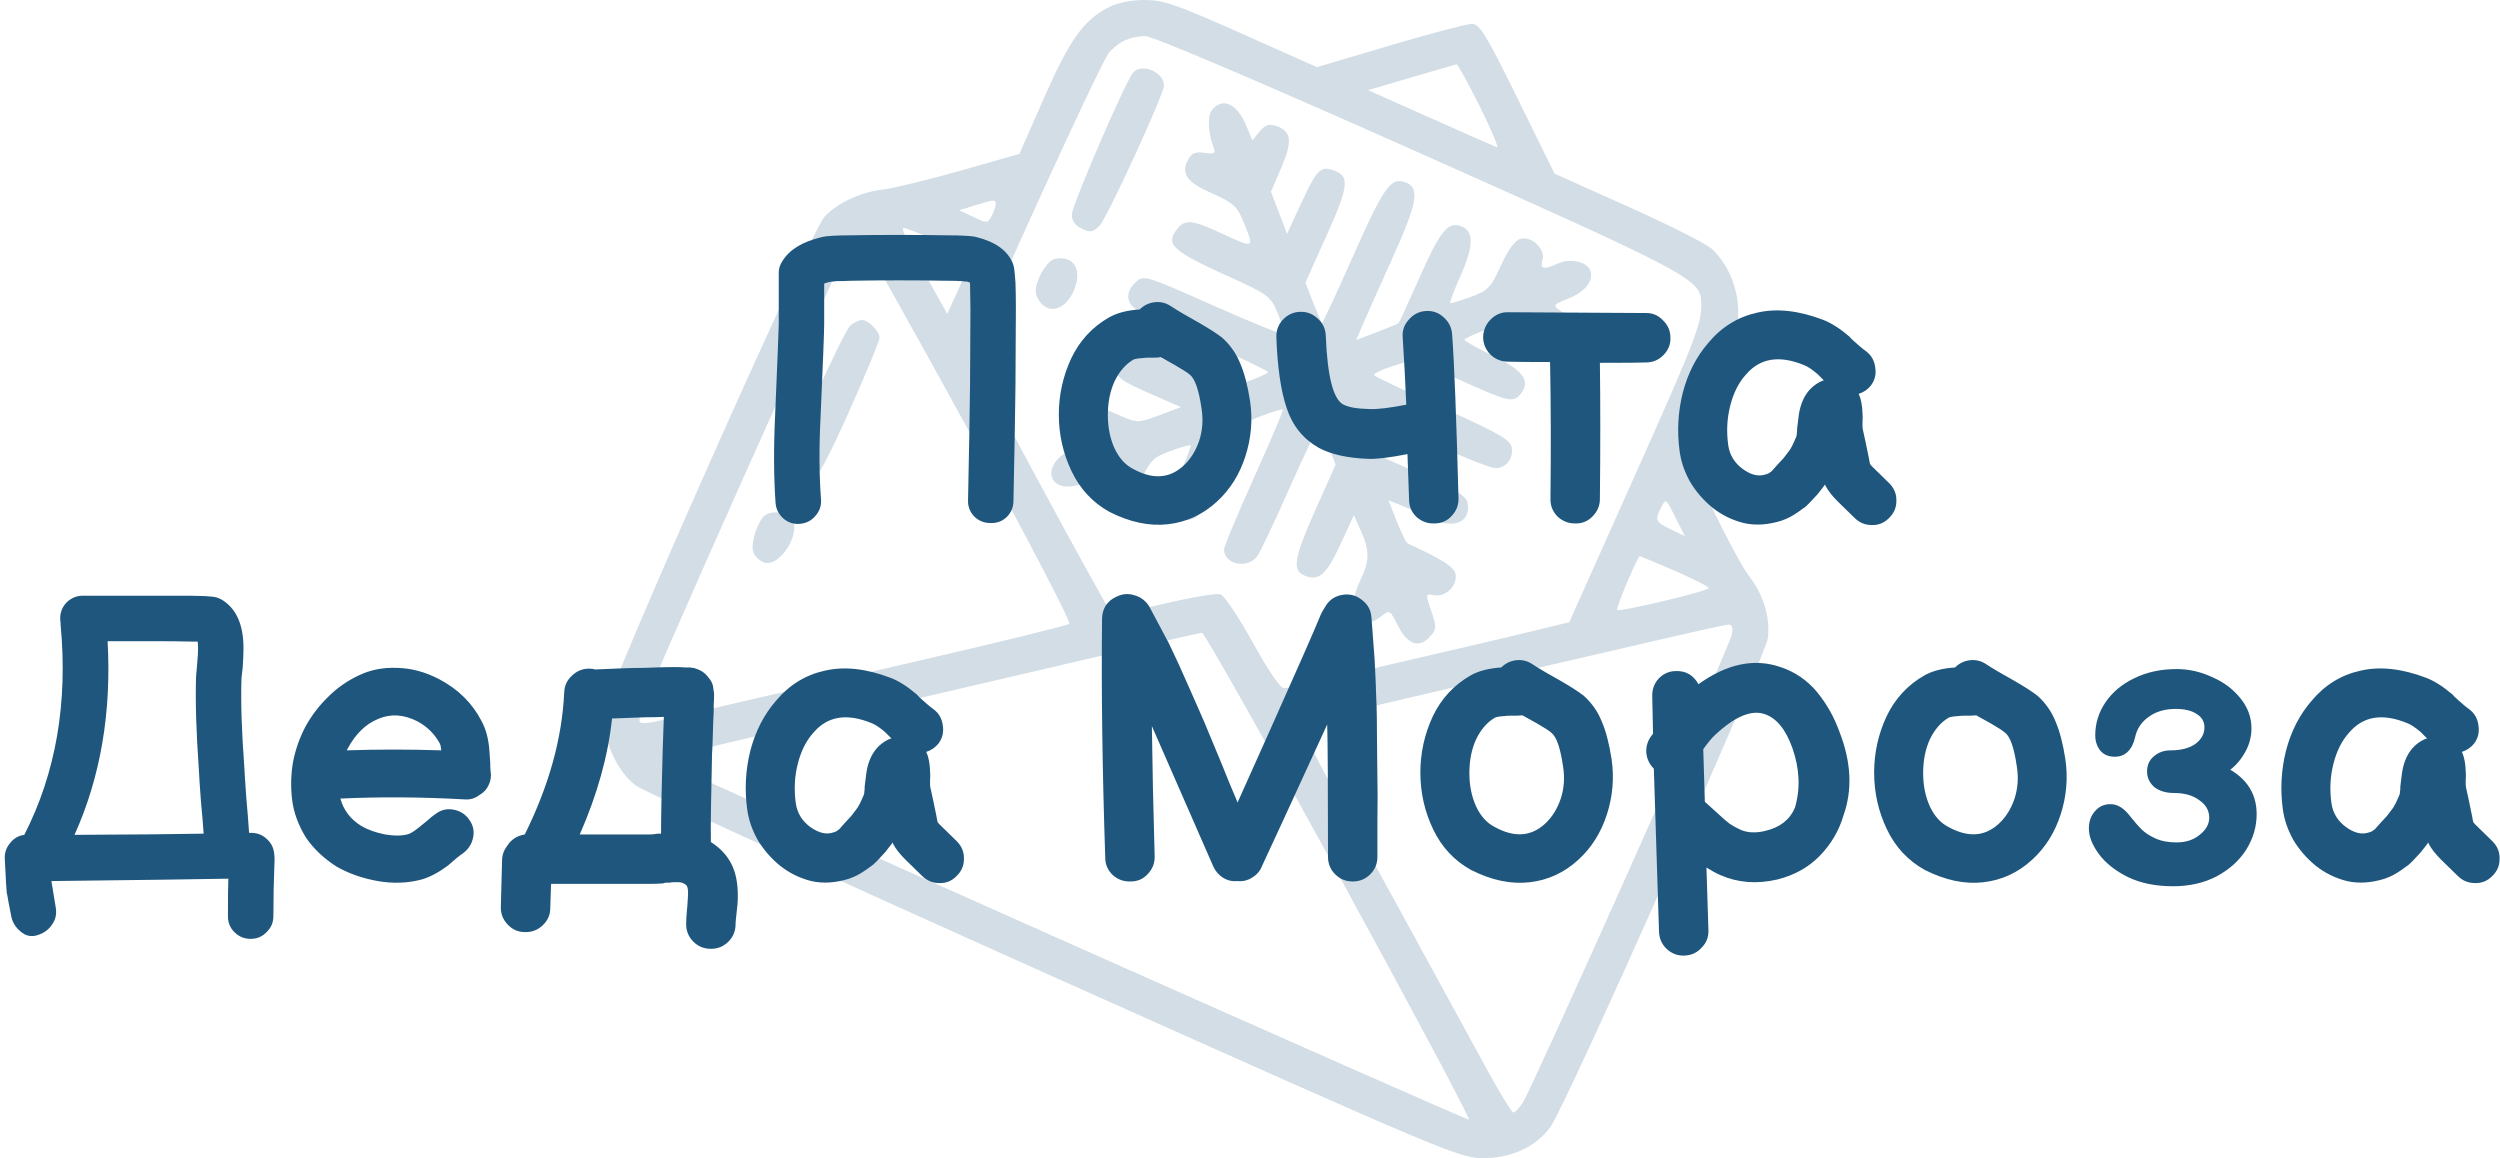
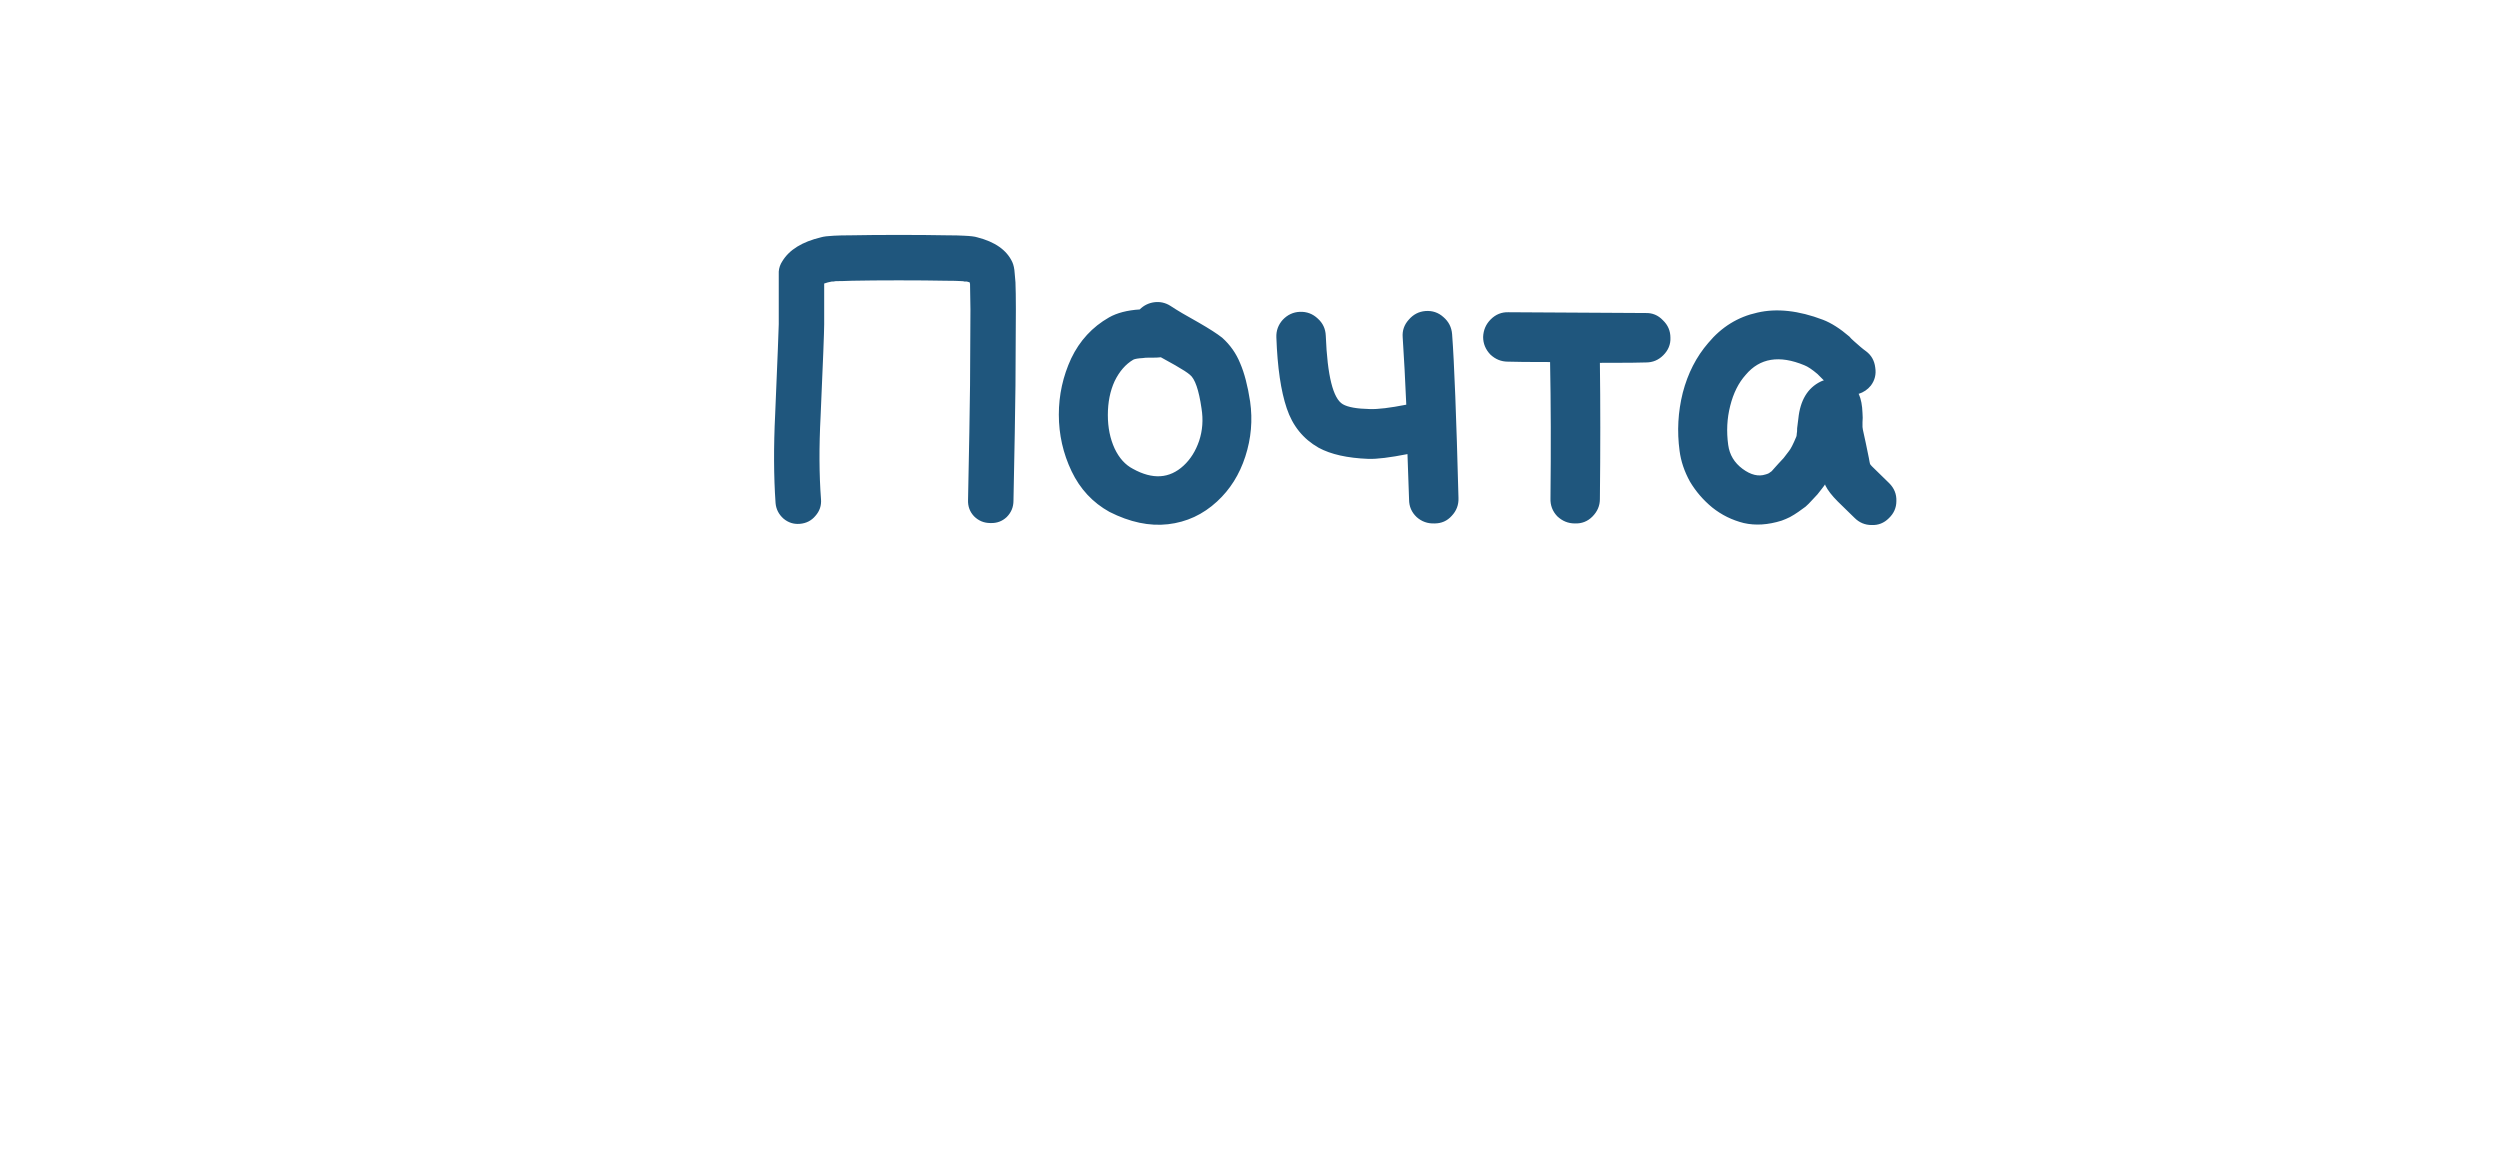
<svg xmlns="http://www.w3.org/2000/svg" width="803" height="372" viewBox="0 0 803 372" fill="none">
-   <path fill-rule="evenodd" clip-rule="evenodd" d="M355.847 2.458C347.874 6.715 343.525 12.864 335.354 31.441L327.435 49.441L308.506 54.825C298.096 57.786 286.826 60.523 283.462 60.907C276.425 61.709 268.965 65.193 264.854 69.595C260.328 74.443 194.982 221.493 194.118 228.774C193.19 236.602 197.834 247.466 204.173 252.296C206.559 254.113 266.995 281.785 338.476 313.789C462.861 369.48 468.772 371.979 476.161 372C485.318 372.027 493.014 368.547 497.866 362.186C502.751 355.785 567.139 211.019 567.853 204.835C568.615 198.237 566.387 190.957 561.808 185.075C559.881 182.601 554.489 172.633 549.824 162.925L541.343 145.275L549.877 126.284C557.155 110.086 558.399 106.253 558.341 100.222C558.265 92.459 555.056 84.806 549.833 79.937C548.106 78.327 536.034 72.233 523.008 66.395L499.323 55.781L487.482 31.718C477.214 10.852 475.247 7.659 472.684 7.679C471.058 7.692 459.214 10.824 446.366 14.637L423.003 21.572L398.755 10.759C377.663 1.355 373.584 -0.046 367.428 0.001C363.07 0.033 358.62 0.978 355.847 2.458ZM455.398 48.879C541.54 87.283 546.085 89.671 546.433 96.707C546.776 103.611 544.933 108.452 525.034 152.934L504.043 199.861L490.102 203.237C482.434 205.093 469.212 208.198 460.72 210.136C452.227 212.073 438.344 215.327 429.869 217.366C421.394 219.405 413.563 221.074 412.465 221.074C411.251 221.074 407.3 215.312 402.369 206.347C397.913 198.246 393.237 191.293 391.979 190.893C390.72 190.495 382.51 191.875 373.735 193.963C364.958 196.051 357.416 197.364 356.973 196.882C355.157 194.9 312.097 115.181 312.097 113.801C312.097 110.78 353.548 19.771 356.261 16.835C359.623 13.198 362.941 11.703 367.897 11.593C370.084 11.545 405.673 26.709 455.398 48.879ZM475.28 34.137C479.009 41.63 481.51 47.56 480.837 47.315C480.164 47.068 470.569 42.838 459.513 37.914L439.412 28.961L453.282 24.871C460.911 22.621 467.456 20.72 467.825 20.645C468.195 20.572 471.549 26.642 475.28 34.137ZM363.897 23.404C361.18 26.835 344.266 66.08 344.266 68.952C344.266 70.962 345.377 72.498 347.537 73.482C350.302 74.74 351.176 74.587 353.18 72.49C355.672 69.882 373.862 30.289 373.862 27.472C373.862 23.074 366.53 20.079 363.897 23.404ZM389.294 35.307C387.759 37.154 388.042 42.955 389.893 47.617C390.545 49.26 389.967 49.545 386.9 49.095C383.99 48.668 382.752 49.183 381.626 51.286C379.212 55.792 381.188 58.574 389.302 62.089C395.367 64.717 397.32 66.299 398.761 69.746C403.129 80.189 403.336 80.022 392.338 74.945C382.076 70.207 380.147 70.204 377.172 74.916C374.798 78.677 377.958 81.279 393.292 88.195C407.533 94.618 408.034 94.983 410.445 100.713C411.81 103.961 412.638 106.906 412.284 107.26C411.93 107.613 401.699 103.476 389.547 98.067C367.994 88.474 367.388 88.289 364.866 90.569C361.577 93.543 361.567 97.005 364.839 99.295C366.247 100.28 376.38 105.079 387.358 109.961C398.337 114.843 407.318 119.14 407.318 119.512C407.318 119.885 404.45 121.207 400.945 122.451L394.57 124.713L380.241 118.253C372.359 114.7 364.92 111.793 363.709 111.793C360.692 111.793 358.421 114.321 358.421 117.679C358.421 121.234 359.67 122.189 370.492 126.91L379.345 130.773L372.422 133.366C366.035 135.759 365.149 135.809 360.994 134.009C350.378 129.413 349.399 129.171 347.129 130.592C343.805 132.671 343.569 138.334 346.723 140.302C349.201 141.849 349.053 142.071 343.907 144.541C334.119 149.24 336.507 158.75 346.708 155.697C352.942 153.83 353.69 153.847 352.936 155.827C352.601 156.711 352.809 158.736 353.401 160.327C354.199 162.472 355.506 163.219 358.459 163.219C362.098 163.219 362.758 162.525 366.091 155.184C369.421 147.848 370.272 146.952 375.863 144.886C379.23 143.641 382.181 142.818 382.42 143.056C382.658 143.295 380.997 147.669 378.726 152.775C374.189 162.976 374.592 166.102 380.535 166.82C384.73 167.327 385.689 166.009 393.005 149.684C399.136 136.006 399.257 135.848 405.433 133.505C408.864 132.204 411.85 131.32 412.069 131.539C412.289 131.759 408.125 141.579 402.817 153.361C397.508 165.144 393.164 175.537 393.164 176.458C393.164 181.36 400.86 182.88 403.879 178.574C404.899 177.12 409.669 167.004 414.481 156.095C419.292 145.187 423.536 136.568 423.911 136.943C424.287 137.317 425.585 140.234 426.798 143.424L429.001 149.225L422.663 163.435C415.534 179.421 414.908 183.337 419.221 184.965C423.73 186.666 426.067 184.552 430.644 174.629L434.881 165.446L437.089 170.44C440.054 177.146 439.99 180.118 436.735 186.811C432.172 196.194 436.689 203.577 443.581 198.003C446.332 195.776 446.421 195.826 449.045 201.014C452.103 207.064 455.843 208.324 459.325 204.48C461.471 202.109 461.502 201.487 459.724 196.274C457.818 190.684 457.827 190.636 460.666 191.178C464.263 191.866 468.063 188.229 467.543 184.593C467.2 182.183 463.616 179.847 452.13 174.548C451.653 174.327 450.078 171.131 448.629 167.444L445.995 160.739L449.132 161.931C450.856 162.587 454.58 164.302 457.407 165.742C466.155 170.2 472.398 168.416 471.435 161.732C471.094 159.366 468.099 157.521 455.551 151.943L440.089 145.068L437.348 138.112L434.607 131.155L438.657 132.909C440.883 133.873 450.598 138.195 460.246 142.512C469.894 146.83 478.943 150.363 480.356 150.363C483.739 150.363 486.113 147.359 485.589 143.74C485.242 141.339 481.438 139.149 463.691 131.134C451.878 125.8 441.839 121.047 441.381 120.573C440.923 120.098 443.639 118.745 447.417 117.566L454.286 115.421L468.752 121.964C484.457 129.067 486.01 129.439 488.326 126.649C491.795 122.473 489.392 119.04 479.727 114.364C474.61 111.889 470.412 109.544 470.398 109.155C470.382 108.764 473.185 107.433 476.623 106.198C482.851 103.959 482.905 103.965 490.443 107.294C496.428 109.939 498.619 110.362 500.919 109.315C504.626 107.627 504.782 102.322 501.198 99.813C498.664 98.042 498.756 97.899 503.707 95.92C509.215 93.718 512.02 90.092 510.757 86.805C509.685 84.015 504.303 82.879 500.454 84.631C495.882 86.712 494.535 86.428 495.442 83.574C496.532 80.144 492.045 75.752 488.419 76.7C486.619 77.169 484.463 80.099 482.102 85.281C478.826 92.472 477.982 93.346 472.312 95.414C468.9 96.658 465.949 97.52 465.757 97.327C465.564 97.134 467.151 93.021 469.283 88.187C473.524 78.566 473.421 73.956 468.929 72.531C464.921 71.26 462.372 74.582 455.629 89.869C452.371 97.255 449.499 103.506 449.247 103.758C448.995 104.008 445.819 105.342 442.19 106.72L435.591 109.224L437.372 105.045C438.352 102.746 442.756 92.874 447.16 83.107C455.565 64.471 456.243 60.079 450.974 58.409C446.61 57.024 444.235 60.52 434.316 82.922C429.156 94.575 424.781 103.956 424.593 103.769C424.407 103.581 423.135 100.587 421.77 97.113L419.288 90.799L426.166 75.489C433.404 59.377 433.654 56.403 427.92 54.585C424.071 53.365 422.839 54.689 417.907 65.356L413.387 75.131L410.805 68.344L408.224 61.558L411.598 53.744C415.28 45.22 414.811 41.998 409.651 40.363C407.596 39.711 406.218 40.231 404.553 42.284L402.273 45.098L400.242 40.242C397.32 33.255 392.721 31.182 389.294 35.307ZM319.817 65.594C319.817 66.347 319.225 68.068 318.503 69.416C317.245 71.765 316.994 71.777 312.637 69.701L308.084 67.532L312.986 66.013C319.444 64.01 319.817 63.987 319.817 65.594ZM300.826 77.301C305.964 79.545 310.641 81.783 311.22 82.277C311.801 82.769 310.474 87.141 308.274 91.99L304.272 100.808L301.383 95.694C292.224 79.475 289.121 73.223 290.234 73.223C290.923 73.223 295.689 75.059 300.826 77.301ZM310.738 137.594C329.365 171.584 344.095 199.836 343.471 200.377C342.847 200.919 320.332 206.429 293.438 212.623C266.545 218.818 237.592 225.511 229.099 227.498C202.634 233.691 204.887 233.563 205.93 228.82C207.01 223.906 270.989 80.737 273.404 77.83C274.335 76.71 275.494 75.794 275.983 75.794C276.471 75.794 292.11 103.605 310.738 137.594ZM338.779 83.201C336.243 83.763 332.685 89.793 332.685 93.53C332.685 94.87 333.698 96.86 334.937 97.952C338.193 100.822 342.682 98.675 344.996 93.142C347.742 86.576 344.798 81.867 338.779 83.201ZM273.314 104.4C270.782 106.479 252.905 146.513 252.905 150.106C252.905 153.32 257.128 155.972 260.53 154.893C262.117 154.389 266.177 146.818 272.706 132.187C278.092 120.114 282.501 109.47 282.501 108.535C282.501 106.389 278.97 102.793 276.865 102.793C275.988 102.793 274.391 103.517 273.314 104.4ZM538.432 166.743L541.185 172.197L536.66 170.041C531.754 167.704 531.42 166.957 533.527 163.025C535.16 159.977 534.928 159.801 538.432 166.743ZM245.754 165.488C243.458 167.084 241.043 174.453 241.916 177.201C242.37 178.632 243.981 180.194 245.497 180.675C250.627 182.301 257.71 170.668 254.177 166.417C252.499 164.396 248.036 163.905 245.754 165.488ZM537.999 183.363C543.974 185.956 548.864 188.45 548.864 188.907C548.864 189.829 520.196 196.666 519.426 195.928C518.91 195.433 525.979 178.647 526.703 178.647C526.939 178.647 532.021 180.769 537.999 183.363ZM556.195 204.039C555.375 208.105 492.243 349.417 489.112 354.192C487.972 355.93 486.619 357.347 486.104 357.34C485.589 357.333 481.766 351.113 477.609 343.519C473.45 335.926 463.101 316.984 454.611 301.428C446.122 285.871 434.256 264.272 428.244 253.43C422.231 242.588 417.813 233.266 418.427 232.714C419.041 232.163 437.783 227.511 460.076 222.378C482.37 217.244 512.48 210.269 526.989 206.88C541.497 203.491 554.164 200.669 555.137 200.61C556.394 200.534 556.701 201.527 556.195 204.039ZM430.069 281.216C453.551 324.153 472.348 359.434 471.84 359.62C471 359.928 226.366 251.048 216.853 246.133C214.61 244.974 212.973 243.842 213.217 243.618C213.46 243.393 234.214 238.443 259.339 232.619C284.463 226.794 322.97 217.819 344.909 212.673C366.849 207.528 385.379 203.28 386.086 203.234C386.794 203.188 406.586 238.28 430.069 281.216Z" fill="#1F567D" fill-opacity="0.2" />
-   <path d="M249.112 161.6C248.515 153.067 248.472 143.552 248.984 133.056C249.752 114.795 250.136 105.152 250.136 104.128V87.232C250.221 86.037 250.605 84.928 251.288 83.904C253.507 80.235 257.645 77.675 263.704 76.224C264.557 75.968 265.923 75.797 267.8 75.712C269.251 75.627 271.085 75.584 273.304 75.584C277.656 75.499 282.776 75.456 288.664 75.456C294.637 75.456 299.8 75.499 304.152 75.584C306.456 75.584 308.291 75.627 309.656 75.712C311.704 75.797 313.112 75.968 313.88 76.224C319.597 77.675 323.352 80.32 325.144 84.16C325.571 85.099 325.827 86.293 325.912 87.744C325.997 88.512 326.083 89.493 326.168 90.688C326.253 92.821 326.296 95.68 326.296 99.264C326.296 105.323 326.253 113.515 326.168 123.84C326.083 131.947 325.869 144.277 325.528 160.832C325.528 162.88 324.803 164.629 323.352 166.08C321.901 167.445 320.152 168.085 318.104 168C316.056 168 314.307 167.275 312.856 165.824C311.491 164.373 310.851 162.624 310.936 160.576C311.277 144.107 311.491 131.819 311.576 123.712C311.661 113.472 311.704 105.365 311.704 99.392C311.619 95.893 311.576 93.163 311.576 91.2L311.448 90.688C311.192 90.603 310.893 90.517 310.552 90.432H310.296C310.211 90.432 310.04 90.432 309.784 90.432C309.528 90.347 309.272 90.304 309.016 90.304C307.736 90.219 305.987 90.176 303.768 90.176C299.587 90.091 294.552 90.048 288.664 90.048C282.947 90.048 277.955 90.091 273.688 90.176C271.555 90.261 269.805 90.304 268.44 90.304C268.099 90.389 267.843 90.432 267.672 90.432H267.16C266.221 90.603 265.411 90.816 264.728 91.072V104.128C264.728 106.432 264.344 116.288 263.576 133.696C263.064 143.595 263.107 152.469 263.704 160.32C263.875 162.368 263.277 164.16 261.912 165.696C260.632 167.232 258.968 168.085 256.92 168.256C254.957 168.427 253.208 167.872 251.672 166.592C250.136 165.227 249.283 163.563 249.112 161.6ZM356.352 164.416C350.976 161.429 346.923 157.077 344.192 151.36C341.461 145.643 340.096 139.584 340.096 133.184C340.096 126.869 341.419 120.853 344.064 115.136C346.795 109.419 350.848 105.024 356.224 101.952C358.784 100.501 362.069 99.648 366.08 99.392C367.36 98.112 368.896 97.344 370.688 97.088C372.565 96.832 374.315 97.216 375.936 98.24C377.984 99.605 381.013 101.397 385.024 103.616C388.437 105.579 390.955 107.2 392.576 108.48C395.136 110.784 397.056 113.515 398.336 116.672C399.701 119.829 400.768 123.925 401.536 128.96C402.389 134.933 401.877 140.821 400 146.624C398.123 152.427 395.093 157.248 390.912 161.088C386.389 165.269 381.141 167.701 375.168 168.384C369.195 169.067 362.923 167.744 356.352 164.416ZM363.904 150.592C370.219 154.091 375.637 153.749 380.16 149.568C382.379 147.52 384.043 144.875 385.152 141.632C386.261 138.304 386.517 134.805 385.92 131.136C385.067 125.248 383.829 121.664 382.208 120.384C381.44 119.701 379.861 118.677 377.472 117.312L372.864 114.752C372.181 114.837 371.371 114.88 370.432 114.88H369.024C368.171 114.88 367.531 114.923 367.104 115.008C365.568 115.093 364.544 115.264 364.032 115.52C361.557 116.971 359.552 119.275 358.016 122.432C356.565 125.589 355.84 129.216 355.84 133.312C355.84 137.323 356.565 140.907 358.016 144.064C359.467 147.136 361.429 149.312 363.904 150.592ZM452.08 145.856C446.448 146.965 442.267 147.477 439.536 147.392C432.795 147.136 427.461 145.941 423.536 143.808C418.587 140.992 415.173 136.768 413.296 131.136C411.419 125.589 410.309 117.995 409.968 108.352C409.883 106.219 410.565 104.341 412.016 102.72C413.552 101.099 415.387 100.245 417.52 100.16C419.739 100.075 421.659 100.8 423.28 102.336C424.901 103.787 425.755 105.621 425.84 107.84C426.352 120.725 428.187 128.064 431.344 129.856C432.965 130.795 435.867 131.307 440.048 131.392C442.608 131.477 446.491 131.008 451.696 129.984C451.355 122.048 450.971 114.837 450.544 108.352C450.373 106.219 451.013 104.341 452.464 102.72C453.915 101.013 455.707 100.075 457.84 99.904C460.059 99.733 461.979 100.373 463.6 101.824C465.307 103.275 466.245 105.109 466.416 107.328C467.099 116.373 467.781 133.909 468.464 159.936C468.549 162.155 467.824 164.075 466.288 165.696C464.837 167.317 463.003 168.128 460.784 168.128C458.565 168.213 456.645 167.531 455.024 166.08C453.403 164.544 452.592 162.667 452.592 160.448L452.08 145.856ZM513.885 160.32C513.885 162.453 513.074 164.331 511.453 165.952C509.917 167.488 508.04 168.213 505.821 168.128C503.688 168.128 501.81 167.36 500.189 165.824C498.653 164.203 497.928 162.283 498.013 160.064C498.184 143.936 498.141 129.344 497.885 116.288C491.058 116.288 486.536 116.245 484.317 116.16C482.184 116.16 480.306 115.392 478.685 113.856C477.149 112.235 476.381 110.357 476.381 108.224C476.466 106.005 477.277 104.128 478.813 102.592C480.434 100.971 482.354 100.203 484.573 100.288C509.149 100.459 523.784 100.544 528.477 100.544C530.696 100.459 532.573 101.227 534.109 102.848C535.73 104.384 536.541 106.261 536.541 108.48C536.626 110.613 535.858 112.491 534.237 114.112C532.701 115.648 530.866 116.416 528.733 116.416C527.282 116.501 522.333 116.544 513.885 116.544C514.056 129.685 514.056 144.277 513.885 160.32ZM572.251 167.232C567.899 168.597 563.846 168.853 560.091 168C556.336 167.061 552.966 165.397 549.979 163.008C547.078 160.619 544.688 157.845 542.811 154.688C541.019 151.445 539.91 148.16 539.483 144.832C538.63 138.517 538.971 132.288 540.507 126.144C542.128 119.915 544.859 114.581 548.699 110.144C552.966 105.024 558.214 101.781 564.443 100.416C570.672 98.965 577.712 99.733 585.563 102.72C588.208 103.744 591.024 105.536 594.011 108.096C594.352 108.523 594.864 109.035 595.547 109.632L597.595 111.424C598.192 111.936 598.79 112.405 599.387 112.832C601.094 114.112 602.075 115.861 602.331 118.08C602.672 120.213 602.203 122.133 600.923 123.84C599.899 125.12 598.576 126.016 596.955 126.528L597.083 126.656C597.766 128.192 598.15 130.197 598.235 132.672C598.32 133.696 598.32 134.677 598.235 135.616C598.235 136.469 598.235 136.981 598.235 137.152C598.235 137.323 598.278 137.621 598.363 138.048C598.96 140.693 599.6 143.723 600.283 147.136C600.454 148.16 600.582 148.8 600.667 149.056C600.838 149.312 601.051 149.568 601.307 149.824L606.811 155.2C608.432 156.821 609.2 158.741 609.115 160.96C609.115 163.093 608.304 164.928 606.683 166.464C605.147 168 603.312 168.725 601.179 168.64C599.046 168.64 597.211 167.872 595.675 166.336L590.299 161.088C588.422 159.211 587.099 157.504 586.331 155.968L586.203 155.584C586.118 155.755 585.776 156.224 585.179 156.992L583.771 158.784L581.979 160.704C581.296 161.472 580.614 162.155 579.931 162.752L577.627 164.416C576.774 165.013 575.878 165.568 574.939 166.08C574.086 166.507 573.19 166.891 572.251 167.232ZM567.131 152.384C567.472 152.299 567.814 152.171 568.155 152C568.496 151.744 568.795 151.531 569.051 151.36C569.307 151.104 569.648 150.72 570.075 150.208C570.502 149.696 570.886 149.269 571.227 148.928C571.568 148.587 572.123 147.989 572.891 147.136L574.555 144.96C575.152 144.277 575.963 142.699 576.987 140.224C577.072 139.968 577.115 139.669 577.115 139.328C577.2 138.987 577.243 138.389 577.243 137.536C577.328 136.597 577.456 135.573 577.627 134.464C578.224 128.576 580.614 124.608 584.795 122.56C585.136 122.389 585.478 122.261 585.819 122.176L583.771 120.128C582.064 118.677 580.656 117.739 579.547 117.312C571.526 113.984 565.254 115.008 560.731 120.384C558.427 122.944 556.763 126.272 555.739 130.368C554.715 134.379 554.502 138.56 555.099 142.912C555.526 146.069 557.062 148.629 559.707 150.592C562.352 152.555 564.827 153.152 567.131 152.384Z" fill="#1F567D" />
-   <path d="M73.216 294.264C73.216 288.205 73.259 284.195 73.344 282.232C64.555 282.403 45.611 282.659 16.512 283C16.512 283.085 16.981 285.944 17.92 291.576C18.261 293.624 17.835 295.459 16.64 297.08C15.531 298.701 13.952 299.811 11.904 300.408C9.941 301.005 8.149 300.579 6.528 299.128C4.907 297.763 3.925 296.099 3.584 294.136L2.688 289.528C2.432 287.907 2.261 287.011 2.176 286.84C2.176 286.669 2.133 286.115 2.048 285.176C1.963 284.237 1.92 283.64 1.92 283.384C1.92 283.128 1.877 282.232 1.792 280.696L1.536 275.832C1.451 273.955 2.005 272.291 3.2 270.84C4.395 269.304 5.931 268.408 7.808 268.152C17.963 248.269 21.845 225.741 19.456 200.568V200.056C19.371 199.459 19.328 198.904 19.328 198.392C19.413 196.344 20.181 194.637 21.632 193.272C23.168 191.907 24.917 191.267 26.88 191.352H61.568C63.531 191.437 65.067 191.48 66.176 191.48C66.859 191.565 67.413 191.608 67.84 191.608C68.267 191.693 68.608 191.736 68.864 191.736C69.803 191.907 70.741 192.291 71.68 192.888C76.032 195.789 78.208 200.867 78.208 208.12C78.208 209.827 78.123 211.917 77.952 214.392C77.696 216.525 77.568 217.677 77.568 217.848C77.312 225.272 77.611 234.744 78.464 246.264C78.549 248.056 78.763 251.341 79.104 256.12C79.531 260.899 79.829 264.696 80 267.512H80.64C82.603 267.512 84.267 268.152 85.632 269.432C87.083 270.712 87.893 272.291 88.064 274.168C88.149 274.765 88.192 275.363 88.192 275.96C87.936 282.616 87.808 288.717 87.808 294.264C87.808 296.312 87.083 298.019 85.632 299.384C84.267 300.835 82.56 301.56 80.512 301.56C78.464 301.56 76.715 300.835 75.264 299.384C73.899 298.019 73.216 296.312 73.216 294.264ZM23.936 268.152C43.136 268.067 56.96 267.939 65.408 267.768C65.237 265.123 64.939 261.539 64.512 257.016C64.171 252.408 63.957 249.123 63.872 247.16C63.019 235.213 62.72 225.272 62.976 217.336C62.976 217.165 63.104 215.672 63.36 212.856C63.531 210.979 63.616 209.443 63.616 208.248C63.616 207.395 63.573 206.669 63.488 206.072H61.312C58.325 205.987 53.973 205.944 48.256 205.944H34.56C35.84 228.813 32.299 249.549 23.936 268.152ZM121.366 283C116.502 282.147 112.107 280.611 108.182 278.392C104.001 275.747 100.673 272.589 98.198 268.92C95.809 264.995 94.358 261.027 93.846 257.016C93.334 252.92 93.419 248.867 94.102 244.856C94.87 240.845 96.193 237.048 98.07 233.464C100.033 229.88 102.465 226.68 105.366 223.864C108.267 220.963 111.553 218.659 115.222 216.952C118.891 215.16 122.987 214.349 127.51 214.52C132.118 214.605 136.683 215.843 141.206 218.232C147.179 221.389 151.659 225.827 154.646 231.544C156.097 234.189 156.95 237.432 157.206 241.272L157.462 244.984C157.462 246.179 157.505 247.117 157.59 247.8C157.846 249.336 157.633 250.787 156.95 252.152C156.353 253.517 155.371 254.584 154.006 255.352C152.555 256.461 150.934 256.931 149.142 256.76C135.318 255.992 122.049 255.907 109.334 256.504C110.358 260.259 112.619 263.203 116.118 265.336C118.166 266.531 120.683 267.427 123.67 268.024C126.742 268.536 129.259 268.493 131.222 267.896C131.99 267.64 133.014 267 134.294 265.976L136.982 263.8C138.091 262.776 139.158 261.923 140.182 261.24C141.889 260.045 143.766 259.661 145.814 260.088C147.947 260.515 149.611 261.624 150.806 263.416C152.001 265.123 152.385 267 151.958 269.048C151.531 271.096 150.465 272.76 148.758 274.04C148.246 274.381 147.563 274.893 146.71 275.576L143.894 278.008C140.907 280.227 138.091 281.72 135.446 282.488C130.923 283.683 126.23 283.853 121.366 283ZM111.382 241.016C121.281 240.675 131.393 240.675 141.718 241.016C141.633 239.907 141.462 239.139 141.206 238.712C139.585 235.725 137.195 233.379 134.038 231.672C129.686 229.453 125.505 229.197 121.494 230.904C117.483 232.525 114.198 235.725 111.638 240.504L111.382 241.016ZM220.395 296.824C220.395 295.629 220.48 294.136 220.651 292.344L220.779 290.936C220.864 290.083 220.907 289.4 220.907 288.888C221.078 287.011 221.035 285.688 220.779 284.92C220.608 284.323 220.011 283.853 218.987 283.512C218.39 283.341 217.323 283.299 215.787 283.384C215.531 283.469 215.232 283.512 214.891 283.512C214.55 283.512 214.166 283.512 213.739 283.512C213.398 283.597 213.099 283.683 212.843 283.768C211.307 283.853 209.984 283.896 208.875 283.896H177.003L176.747 291.704C176.747 293.837 175.936 295.672 174.315 297.208C172.694 298.744 170.774 299.469 168.555 299.384C166.422 299.384 164.587 298.573 163.051 296.952C161.515 295.331 160.79 293.411 160.875 291.192L161.259 276.472C161.259 274.765 161.771 273.229 162.795 271.864C164.075 269.731 165.995 268.451 168.555 268.024C176.32 252.408 180.544 237.176 181.227 222.328C181.312 220.195 182.166 218.403 183.787 216.952C185.408 215.416 187.328 214.691 189.547 214.776C190.059 214.776 190.614 214.861 191.211 215.032C191.296 215.032 192.278 214.989 194.155 214.904C196.032 214.819 198.123 214.733 200.427 214.648C202.731 214.563 204.907 214.52 206.955 214.52C211.051 214.349 214.294 214.264 216.683 214.264C218.134 214.264 219.286 214.307 220.139 214.392H221.675C222.016 214.477 222.358 214.52 222.699 214.52C223.723 214.776 224.662 215.16 225.515 215.672C226.283 216.184 226.923 216.781 227.435 217.464C228.032 218.147 228.416 218.701 228.587 219.128L228.843 219.768C229.014 220.195 229.099 220.621 229.099 221.048C229.184 221.389 229.227 221.688 229.227 221.944C229.312 222.2 229.355 222.499 229.355 222.84V224.248C229.27 225.272 229.227 226.808 229.227 228.856C229.142 230.136 229.056 232.397 228.971 235.64C228.886 238.883 228.8 240.973 228.715 241.912C228.374 255.992 228.246 265.507 228.331 270.456C232.086 272.845 234.603 275.96 235.883 279.8C236.822 282.701 237.163 286.157 236.907 290.168L236.523 293.88C236.352 295.16 236.267 296.141 236.267 296.824C236.267 299.043 235.499 300.92 233.963 302.456C232.427 303.992 230.55 304.76 228.331 304.76C226.112 304.76 224.235 303.992 222.699 302.456C221.163 300.92 220.395 299.043 220.395 296.824ZM208.875 268.024C209.472 268.024 210.283 267.939 211.307 267.768H212.331C212.331 262.051 212.502 253.261 212.843 241.4L213.227 230.264C211.52 230.349 209.558 230.392 207.339 230.392C204.267 230.477 200.683 230.605 196.587 230.776C195.307 242.808 191.851 255.224 186.219 268.024H208.875ZM272.751 282.232C268.399 283.597 264.346 283.853 260.591 283C256.836 282.061 253.466 280.397 250.479 278.008C247.578 275.619 245.188 272.845 243.311 269.688C241.519 266.445 240.41 263.16 239.983 259.832C239.13 253.517 239.471 247.288 241.007 241.144C242.628 234.915 245.359 229.581 249.199 225.144C253.466 220.024 258.714 216.781 264.943 215.416C271.172 213.965 278.212 214.733 286.063 217.72C288.708 218.744 291.524 220.536 294.511 223.096C294.852 223.523 295.364 224.035 296.047 224.632L298.095 226.424C298.692 226.936 299.29 227.405 299.887 227.832C301.594 229.112 302.575 230.861 302.831 233.08C303.172 235.213 302.703 237.133 301.423 238.84C300.399 240.12 299.076 241.016 297.455 241.528L297.583 241.656C298.266 243.192 298.65 245.197 298.735 247.672C298.82 248.696 298.82 249.677 298.735 250.616C298.735 251.469 298.735 251.981 298.735 252.152C298.735 252.323 298.778 252.621 298.863 253.048C299.46 255.693 300.1 258.723 300.783 262.136C300.954 263.16 301.082 263.8 301.167 264.056C301.338 264.312 301.551 264.568 301.807 264.824L307.311 270.2C308.932 271.821 309.7 273.741 309.615 275.96C309.615 278.093 308.804 279.928 307.183 281.464C305.647 283 303.812 283.725 301.679 283.64C299.546 283.64 297.711 282.872 296.175 281.336L290.799 276.088C288.922 274.211 287.599 272.504 286.831 270.968L286.703 270.584C286.618 270.755 286.276 271.224 285.679 271.992L284.271 273.784L282.479 275.704C281.796 276.472 281.114 277.155 280.431 277.752L278.127 279.416C277.274 280.013 276.378 280.568 275.439 281.08C274.586 281.507 273.69 281.891 272.751 282.232ZM267.631 267.384C267.972 267.299 268.314 267.171 268.655 267C268.996 266.744 269.295 266.531 269.551 266.36C269.807 266.104 270.148 265.72 270.575 265.208C271.002 264.696 271.386 264.269 271.727 263.928C272.068 263.587 272.623 262.989 273.391 262.136L275.055 259.96C275.652 259.277 276.463 257.699 277.487 255.224C277.572 254.968 277.615 254.669 277.615 254.328C277.7 253.987 277.743 253.389 277.743 252.536C277.828 251.597 277.956 250.573 278.127 249.464C278.724 243.576 281.114 239.608 285.295 237.56C285.636 237.389 285.978 237.261 286.319 237.176L284.271 235.128C282.564 233.677 281.156 232.739 280.047 232.312C272.026 228.984 265.754 230.008 261.231 235.384C258.927 237.944 257.263 241.272 256.239 245.368C255.215 249.379 255.002 253.56 255.599 257.912C256.026 261.069 257.562 263.629 260.207 265.592C262.852 267.555 265.327 268.152 267.631 267.384ZM397.498 283C395.877 283.171 394.341 282.829 392.89 281.976C391.439 281.037 390.373 279.8 389.69 278.264L369.978 233.208C370.149 246.349 370.447 260.259 370.874 274.936C370.959 277.155 370.234 279.075 368.698 280.696C367.247 282.317 365.413 283.128 363.194 283.128C360.975 283.213 359.055 282.531 357.434 281.08C355.813 279.544 355.002 277.667 355.002 275.448C354.063 247.032 353.722 221.475 353.978 198.776C353.978 197.24 354.362 195.832 355.13 194.552C355.983 193.272 357.093 192.333 358.458 191.736C360.421 190.712 362.426 190.541 364.474 191.224C366.522 191.821 368.101 193.059 369.21 194.936L375.482 206.712C376.335 208.504 377.359 210.68 378.554 213.24L381.242 219.256L384.186 225.912L386.874 232.056C387.386 233.251 388.325 235.512 389.69 238.84C391.055 242.168 391.909 244.216 392.25 244.984C392.591 245.752 393.487 247.971 394.938 251.64C396.474 255.224 397.327 257.272 397.498 257.784L407.482 235.512C416.613 215.117 422.202 202.403 424.25 197.368C424.591 196.6 424.975 195.917 425.402 195.32C426.767 192.675 428.943 191.224 431.93 190.968C434.063 190.797 435.983 191.437 437.69 192.888C439.397 194.253 440.335 196.045 440.506 198.264C440.847 202.957 441.189 207.48 441.53 211.832C441.786 216.696 441.957 220.749 442.042 223.992C442.213 227.235 442.298 231.971 442.298 238.2C442.383 244.429 442.426 248.483 442.426 250.36C442.511 252.237 442.511 256.675 442.426 263.672C442.426 270.584 442.426 274.424 442.426 275.192C442.426 277.411 441.658 279.288 440.122 280.824C438.586 282.36 436.709 283.128 434.49 283.128C432.271 283.128 430.394 282.36 428.858 280.824C427.322 279.288 426.554 277.411 426.554 275.192C426.554 252.493 426.469 238.328 426.298 232.696L421.946 242.168C414.437 258.552 408.933 270.499 405.434 278.008C404.837 279.629 403.77 280.909 402.234 281.848C400.783 282.787 399.205 283.171 397.498 283ZM472.477 279.416C467.101 276.429 463.048 272.077 460.317 266.36C457.586 260.643 456.221 254.584 456.221 248.184C456.221 241.869 457.544 235.853 460.189 230.136C462.92 224.419 466.973 220.024 472.349 216.952C474.909 215.501 478.194 214.648 482.205 214.392C483.485 213.112 485.021 212.344 486.813 212.088C488.69 211.832 490.44 212.216 492.061 213.24C494.109 214.605 497.138 216.397 501.149 218.616C504.562 220.579 507.08 222.2 508.701 223.48C511.261 225.784 513.181 228.515 514.461 231.672C515.826 234.829 516.893 238.925 517.661 243.96C518.514 249.933 518.002 255.821 516.125 261.624C514.248 267.427 511.218 272.248 507.037 276.088C502.514 280.269 497.266 282.701 491.293 283.384C485.32 284.067 479.048 282.744 472.477 279.416ZM480.029 265.592C486.344 269.091 491.762 268.749 496.285 264.568C498.504 262.52 500.168 259.875 501.277 256.632C502.386 253.304 502.642 249.805 502.045 246.136C501.192 240.248 499.954 236.664 498.333 235.384C497.565 234.701 495.986 233.677 493.597 232.312L488.989 229.752C488.306 229.837 487.496 229.88 486.557 229.88H485.149C484.296 229.88 483.656 229.923 483.229 230.008C481.693 230.093 480.669 230.264 480.157 230.52C477.682 231.971 475.677 234.275 474.141 237.432C472.69 240.589 471.965 244.216 471.965 248.312C471.965 252.323 472.69 255.907 474.141 259.064C475.592 262.136 477.554 264.312 480.029 265.592ZM532.877 299.256C532.536 288.589 531.981 271.139 531.213 246.904C529.762 245.453 528.952 243.704 528.781 241.656C528.696 239.608 529.293 237.773 530.573 236.152L530.957 235.64L530.701 223.736C530.616 221.517 531.298 219.597 532.749 217.976C534.285 216.355 536.162 215.544 538.381 215.544C541.538 215.459 543.928 216.867 545.549 219.768C554.68 213.197 563.469 211.363 571.917 214.264C576.525 215.8 580.408 218.445 583.565 222.2C586.722 226.04 589.154 230.349 590.861 235.128C594.616 244.771 595.042 253.688 592.141 261.88C590.69 266.829 588.13 271.181 584.461 274.936C580.877 278.605 576.354 281.123 570.893 282.488C564.322 284.024 558.221 283.555 552.589 281.08C551.224 280.483 549.73 279.672 548.109 278.648C548.365 285.901 548.578 292.6 548.749 298.744C548.834 300.963 548.109 302.84 546.573 304.376C545.122 305.997 543.288 306.851 541.069 306.936C538.85 307.021 536.93 306.296 535.309 304.76C533.773 303.309 532.962 301.475 532.877 299.256ZM567.053 266.872C571.746 265.763 574.904 263.288 576.525 259.448C578.317 253.389 578.061 247.032 575.757 240.376C573.624 234.317 570.637 230.648 566.797 229.368C562.53 227.917 557.24 230.136 550.925 236.024C549.816 237.048 548.536 238.584 547.085 240.632L547.597 257.528L551.565 261.112C553.186 262.648 554.509 263.8 555.533 264.568C556.557 265.251 557.709 265.891 558.989 266.488C561.293 267.512 563.981 267.64 567.053 266.872ZM618.227 279.416C612.851 276.429 608.798 272.077 606.067 266.36C603.336 260.643 601.971 254.584 601.971 248.184C601.971 241.869 603.294 235.853 605.939 230.136C608.67 224.419 612.723 220.024 618.099 216.952C620.659 215.501 623.944 214.648 627.955 214.392C629.235 213.112 630.771 212.344 632.563 212.088C634.44 211.832 636.19 212.216 637.811 213.24C639.859 214.605 642.888 216.397 646.899 218.616C650.312 220.579 652.83 222.2 654.451 223.48C657.011 225.784 658.931 228.515 660.211 231.672C661.576 234.829 662.643 238.925 663.411 243.96C664.264 249.933 663.752 255.821 661.875 261.624C659.998 267.427 656.968 272.248 652.787 276.088C648.264 280.269 643.016 282.701 637.043 283.384C631.07 284.067 624.798 282.744 618.227 279.416ZM625.779 265.592C632.094 269.091 637.512 268.749 642.035 264.568C644.254 262.52 645.918 259.875 647.027 256.632C648.136 253.304 648.392 249.805 647.795 246.136C646.942 240.248 645.704 236.664 644.083 235.384C643.315 234.701 641.736 233.677 639.347 232.312L634.739 229.752C634.056 229.837 633.246 229.88 632.307 229.88H630.899C630.046 229.88 629.406 229.923 628.979 230.008C627.443 230.093 626.419 230.264 625.907 230.52C623.432 231.971 621.427 234.275 619.891 237.432C618.44 240.589 617.715 244.216 617.715 248.312C617.715 252.323 618.44 255.907 619.891 259.064C621.342 262.136 623.304 264.312 625.779 265.592ZM697.955 284.664C692.408 284.664 687.587 283.683 683.491 281.72C679.395 279.672 676.28 277.197 674.147 274.296C672.014 271.395 670.947 268.664 670.947 266.104C670.947 263.885 671.587 262.051 672.867 260.6C674.147 259.064 675.811 258.296 677.859 258.296C679.992 258.296 681.955 259.405 683.747 261.624C685.368 263.672 686.734 265.251 687.843 266.36C688.952 267.469 690.446 268.451 692.323 269.304C694.2 270.157 696.462 270.584 699.107 270.584C702.094 270.584 704.568 269.773 706.531 268.152C708.579 266.531 709.603 264.696 709.603 262.648C709.603 260.344 708.536 258.467 706.403 257.016C704.355 255.48 701.667 254.712 698.339 254.712C695.694 254.712 693.56 254.072 691.939 252.792C690.403 251.427 689.635 249.763 689.635 247.8C689.635 245.752 690.36 244.131 691.811 242.936C693.262 241.656 695.054 241.016 697.187 241.016C700.515 241.016 703.16 240.333 705.123 238.968C707.086 237.517 708.067 235.725 708.067 233.592C708.067 231.8 707.256 230.392 705.635 229.368C704.014 228.259 701.752 227.704 698.851 227.704C695.352 227.704 692.451 228.557 690.147 230.264C687.843 231.885 686.392 234.061 685.795 236.792C685.368 238.755 684.6 240.291 683.491 241.4C682.382 242.509 680.974 243.064 679.267 243.064C677.304 243.064 675.768 242.424 674.659 241.144C673.55 239.779 672.995 238.115 672.995 236.152C672.995 232.312 674.104 228.771 676.323 225.528C678.542 222.285 681.614 219.725 685.539 217.848C689.55 215.885 694.072 214.904 699.107 214.904C703.032 214.904 706.83 215.757 710.499 217.464C714.254 219.085 717.283 221.347 719.587 224.248C721.976 227.149 723.171 230.392 723.171 233.976C723.171 237.048 722.275 239.949 720.483 242.68C718.776 245.411 716.344 247.629 713.187 249.336V245.624C720.952 248.952 724.835 254.243 724.835 261.496C724.835 265.507 723.726 269.304 721.507 272.888C719.288 276.387 716.131 279.245 712.035 281.464C707.939 283.597 703.246 284.664 697.955 284.664ZM766.001 282.232C761.649 283.597 757.596 283.853 753.841 283C750.086 282.061 746.716 280.397 743.729 278.008C740.828 275.619 738.438 272.845 736.561 269.688C734.769 266.445 733.66 263.16 733.233 259.832C732.38 253.517 732.721 247.288 734.257 241.144C735.878 234.915 738.609 229.581 742.449 225.144C746.716 220.024 751.964 216.781 758.193 215.416C764.422 213.965 771.462 214.733 779.313 217.72C781.958 218.744 784.774 220.536 787.761 223.096C788.102 223.523 788.614 224.035 789.297 224.632L791.345 226.424C791.942 226.936 792.54 227.405 793.137 227.832C794.844 229.112 795.825 230.861 796.081 233.08C796.422 235.213 795.953 237.133 794.673 238.84C793.649 240.12 792.326 241.016 790.705 241.528L790.833 241.656C791.516 243.192 791.9 245.197 791.985 247.672C792.07 248.696 792.07 249.677 791.985 250.616C791.985 251.469 791.985 251.981 791.985 252.152C791.985 252.323 792.028 252.621 792.113 253.048C792.71 255.693 793.35 258.723 794.033 262.136C794.204 263.16 794.332 263.8 794.417 264.056C794.588 264.312 794.801 264.568 795.057 264.824L800.561 270.2C802.182 271.821 802.95 273.741 802.865 275.96C802.865 278.093 802.054 279.928 800.433 281.464C798.897 283 797.062 283.725 794.929 283.64C792.796 283.64 790.961 282.872 789.425 281.336L784.049 276.088C782.172 274.211 780.849 272.504 780.081 270.968L779.953 270.584C779.868 270.755 779.526 271.224 778.929 271.992L777.521 273.784L775.729 275.704C775.046 276.472 774.364 277.155 773.681 277.752L771.377 279.416C770.524 280.013 769.628 280.568 768.689 281.08C767.836 281.507 766.94 281.891 766.001 282.232ZM760.881 267.384C761.222 267.299 761.564 267.171 761.905 267C762.246 266.744 762.545 266.531 762.801 266.36C763.057 266.104 763.398 265.72 763.825 265.208C764.252 264.696 764.636 264.269 764.977 263.928C765.318 263.587 765.873 262.989 766.641 262.136L768.305 259.96C768.902 259.277 769.713 257.699 770.737 255.224C770.822 254.968 770.865 254.669 770.865 254.328C770.95 253.987 770.993 253.389 770.993 252.536C771.078 251.597 771.206 250.573 771.377 249.464C771.974 243.576 774.364 239.608 778.545 237.56C778.886 237.389 779.228 237.261 779.569 237.176L777.521 235.128C775.814 233.677 774.406 232.739 773.297 232.312C765.276 228.984 759.004 230.008 754.481 235.384C752.177 237.944 750.513 241.272 749.489 245.368C748.465 249.379 748.252 253.56 748.849 257.912C749.276 261.069 750.812 263.629 753.457 265.592C756.102 267.555 758.577 268.152 760.881 267.384Z" fill="#1F567D" />
+   <path d="M249.112 161.6C248.515 153.067 248.472 143.552 248.984 133.056C249.752 114.795 250.136 105.152 250.136 104.128V87.232C250.221 86.037 250.605 84.928 251.288 83.904C253.507 80.235 257.645 77.675 263.704 76.224C264.557 75.968 265.923 75.797 267.8 75.712C269.251 75.627 271.085 75.584 273.304 75.584C277.656 75.499 282.776 75.456 288.664 75.456C294.637 75.456 299.8 75.499 304.152 75.584C306.456 75.584 308.291 75.627 309.656 75.712C311.704 75.797 313.112 75.968 313.88 76.224C319.597 77.675 323.352 80.32 325.144 84.16C325.571 85.099 325.827 86.293 325.912 87.744C325.997 88.512 326.083 89.493 326.168 90.688C326.253 92.821 326.296 95.68 326.296 99.264C326.296 105.323 326.253 113.515 326.168 123.84C326.083 131.947 325.869 144.277 325.528 160.832C325.528 162.88 324.803 164.629 323.352 166.08C321.901 167.445 320.152 168.085 318.104 168C316.056 168 314.307 167.275 312.856 165.824C311.491 164.373 310.851 162.624 310.936 160.576C311.277 144.107 311.491 131.819 311.576 123.712C311.661 113.472 311.704 105.365 311.704 99.392C311.619 95.893 311.576 93.163 311.576 91.2L311.448 90.688C311.192 90.603 310.893 90.517 310.552 90.432H310.296C310.211 90.432 310.04 90.432 309.784 90.432C309.528 90.347 309.272 90.304 309.016 90.304C307.736 90.219 305.987 90.176 303.768 90.176C299.587 90.091 294.552 90.048 288.664 90.048C282.947 90.048 277.955 90.091 273.688 90.176C271.555 90.261 269.805 90.304 268.44 90.304C268.099 90.389 267.843 90.432 267.672 90.432H267.16C266.221 90.603 265.411 90.816 264.728 91.072V104.128C264.728 106.432 264.344 116.288 263.576 133.696C263.064 143.595 263.107 152.469 263.704 160.32C263.875 162.368 263.277 164.16 261.912 165.696C260.632 167.232 258.968 168.085 256.92 168.256C254.957 168.427 253.208 167.872 251.672 166.592C250.136 165.227 249.283 163.563 249.112 161.6ZM356.352 164.416C350.976 161.429 346.923 157.077 344.192 151.36C341.461 145.643 340.096 139.584 340.096 133.184C340.096 126.869 341.419 120.853 344.064 115.136C346.795 109.419 350.848 105.024 356.224 101.952C358.784 100.501 362.069 99.648 366.08 99.392C367.36 98.112 368.896 97.344 370.688 97.088C372.565 96.832 374.315 97.216 375.936 98.24C377.984 99.605 381.013 101.397 385.024 103.616C388.437 105.579 390.955 107.2 392.576 108.48C395.136 110.784 397.056 113.515 398.336 116.672C399.701 119.829 400.768 123.925 401.536 128.96C402.389 134.933 401.877 140.821 400 146.624C398.123 152.427 395.093 157.248 390.912 161.088C386.389 165.269 381.141 167.701 375.168 168.384C369.195 169.067 362.923 167.744 356.352 164.416ZM363.904 150.592C370.219 154.091 375.637 153.749 380.16 149.568C382.379 147.52 384.043 144.875 385.152 141.632C386.261 138.304 386.517 134.805 385.92 131.136C385.067 125.248 383.829 121.664 382.208 120.384C381.44 119.701 379.861 118.677 377.472 117.312L372.864 114.752C372.181 114.837 371.371 114.88 370.432 114.88H369.024C368.171 114.88 367.531 114.923 367.104 115.008C365.568 115.093 364.544 115.264 364.032 115.52C361.557 116.971 359.552 119.275 358.016 122.432C356.565 125.589 355.84 129.216 355.84 133.312C355.84 137.323 356.565 140.907 358.016 144.064C359.467 147.136 361.429 149.312 363.904 150.592ZM452.08 145.856C446.448 146.965 442.267 147.477 439.536 147.392C432.795 147.136 427.461 145.941 423.536 143.808C418.587 140.992 415.173 136.768 413.296 131.136C411.419 125.589 410.309 117.995 409.968 108.352C409.883 106.219 410.565 104.341 412.016 102.72C413.552 101.099 415.387 100.245 417.52 100.16C419.739 100.075 421.659 100.8 423.28 102.336C424.901 103.787 425.755 105.621 425.84 107.84C426.352 120.725 428.187 128.064 431.344 129.856C432.965 130.795 435.867 131.307 440.048 131.392C442.608 131.477 446.491 131.008 451.696 129.984C451.355 122.048 450.971 114.837 450.544 108.352C450.373 106.219 451.013 104.341 452.464 102.72C453.915 101.013 455.707 100.075 457.84 99.904C460.059 99.733 461.979 100.373 463.6 101.824C465.307 103.275 466.245 105.109 466.416 107.328C467.099 116.373 467.781 133.909 468.464 159.936C468.549 162.155 467.824 164.075 466.288 165.696C464.837 167.317 463.003 168.128 460.784 168.128C458.565 168.213 456.645 167.531 455.024 166.08C453.403 164.544 452.592 162.667 452.592 160.448L452.08 145.856ZM513.885 160.32C513.885 162.453 513.074 164.331 511.453 165.952C509.917 167.488 508.04 168.213 505.821 168.128C503.688 168.128 501.81 167.36 500.189 165.824C498.653 164.203 497.928 162.283 498.013 160.064C498.184 143.936 498.141 129.344 497.885 116.288C491.058 116.288 486.536 116.245 484.317 116.16C482.184 116.16 480.306 115.392 478.685 113.856C477.149 112.235 476.381 110.357 476.381 108.224C476.466 106.005 477.277 104.128 478.813 102.592C480.434 100.971 482.354 100.203 484.573 100.288C509.149 100.459 523.784 100.544 528.477 100.544C530.696 100.459 532.573 101.227 534.109 102.848C535.73 104.384 536.541 106.261 536.541 108.48C536.626 110.613 535.858 112.491 534.237 114.112C532.701 115.648 530.866 116.416 528.733 116.416C527.282 116.501 522.333 116.544 513.885 116.544C514.056 129.685 514.056 144.277 513.885 160.32ZM572.251 167.232C567.899 168.597 563.846 168.853 560.091 168C556.336 167.061 552.966 165.397 549.979 163.008C547.078 160.619 544.688 157.845 542.811 154.688C541.019 151.445 539.91 148.16 539.483 144.832C538.63 138.517 538.971 132.288 540.507 126.144C542.128 119.915 544.859 114.581 548.699 110.144C552.966 105.024 558.214 101.781 564.443 100.416C570.672 98.965 577.712 99.733 585.563 102.72C588.208 103.744 591.024 105.536 594.011 108.096C594.352 108.523 594.864 109.035 595.547 109.632L597.595 111.424C598.192 111.936 598.79 112.405 599.387 112.832C601.094 114.112 602.075 115.861 602.331 118.08C602.672 120.213 602.203 122.133 600.923 123.84C599.899 125.12 598.576 126.016 596.955 126.528L597.083 126.656C597.766 128.192 598.15 130.197 598.235 132.672C598.32 133.696 598.32 134.677 598.235 135.616C598.235 136.469 598.235 136.981 598.235 137.152C598.235 137.323 598.278 137.621 598.363 138.048C598.96 140.693 599.6 143.723 600.283 147.136C600.454 148.16 600.582 148.8 600.667 149.056C600.838 149.312 601.051 149.568 601.307 149.824L606.811 155.2C608.432 156.821 609.2 158.741 609.115 160.96C609.115 163.093 608.304 164.928 606.683 166.464C605.147 168 603.312 168.725 601.179 168.64C599.046 168.64 597.211 167.872 595.675 166.336L590.299 161.088C588.422 159.211 587.099 157.504 586.331 155.968L586.203 155.584C586.118 155.755 585.776 156.224 585.179 156.992L583.771 158.784L581.979 160.704C581.296 161.472 580.614 162.155 579.931 162.752L577.627 164.416C576.774 165.013 575.878 165.568 574.939 166.08C574.086 166.507 573.19 166.891 572.251 167.232M567.131 152.384C567.472 152.299 567.814 152.171 568.155 152C568.496 151.744 568.795 151.531 569.051 151.36C569.307 151.104 569.648 150.72 570.075 150.208C570.502 149.696 570.886 149.269 571.227 148.928C571.568 148.587 572.123 147.989 572.891 147.136L574.555 144.96C575.152 144.277 575.963 142.699 576.987 140.224C577.072 139.968 577.115 139.669 577.115 139.328C577.2 138.987 577.243 138.389 577.243 137.536C577.328 136.597 577.456 135.573 577.627 134.464C578.224 128.576 580.614 124.608 584.795 122.56C585.136 122.389 585.478 122.261 585.819 122.176L583.771 120.128C582.064 118.677 580.656 117.739 579.547 117.312C571.526 113.984 565.254 115.008 560.731 120.384C558.427 122.944 556.763 126.272 555.739 130.368C554.715 134.379 554.502 138.56 555.099 142.912C555.526 146.069 557.062 148.629 559.707 150.592C562.352 152.555 564.827 153.152 567.131 152.384Z" fill="#1F567D" />
</svg>